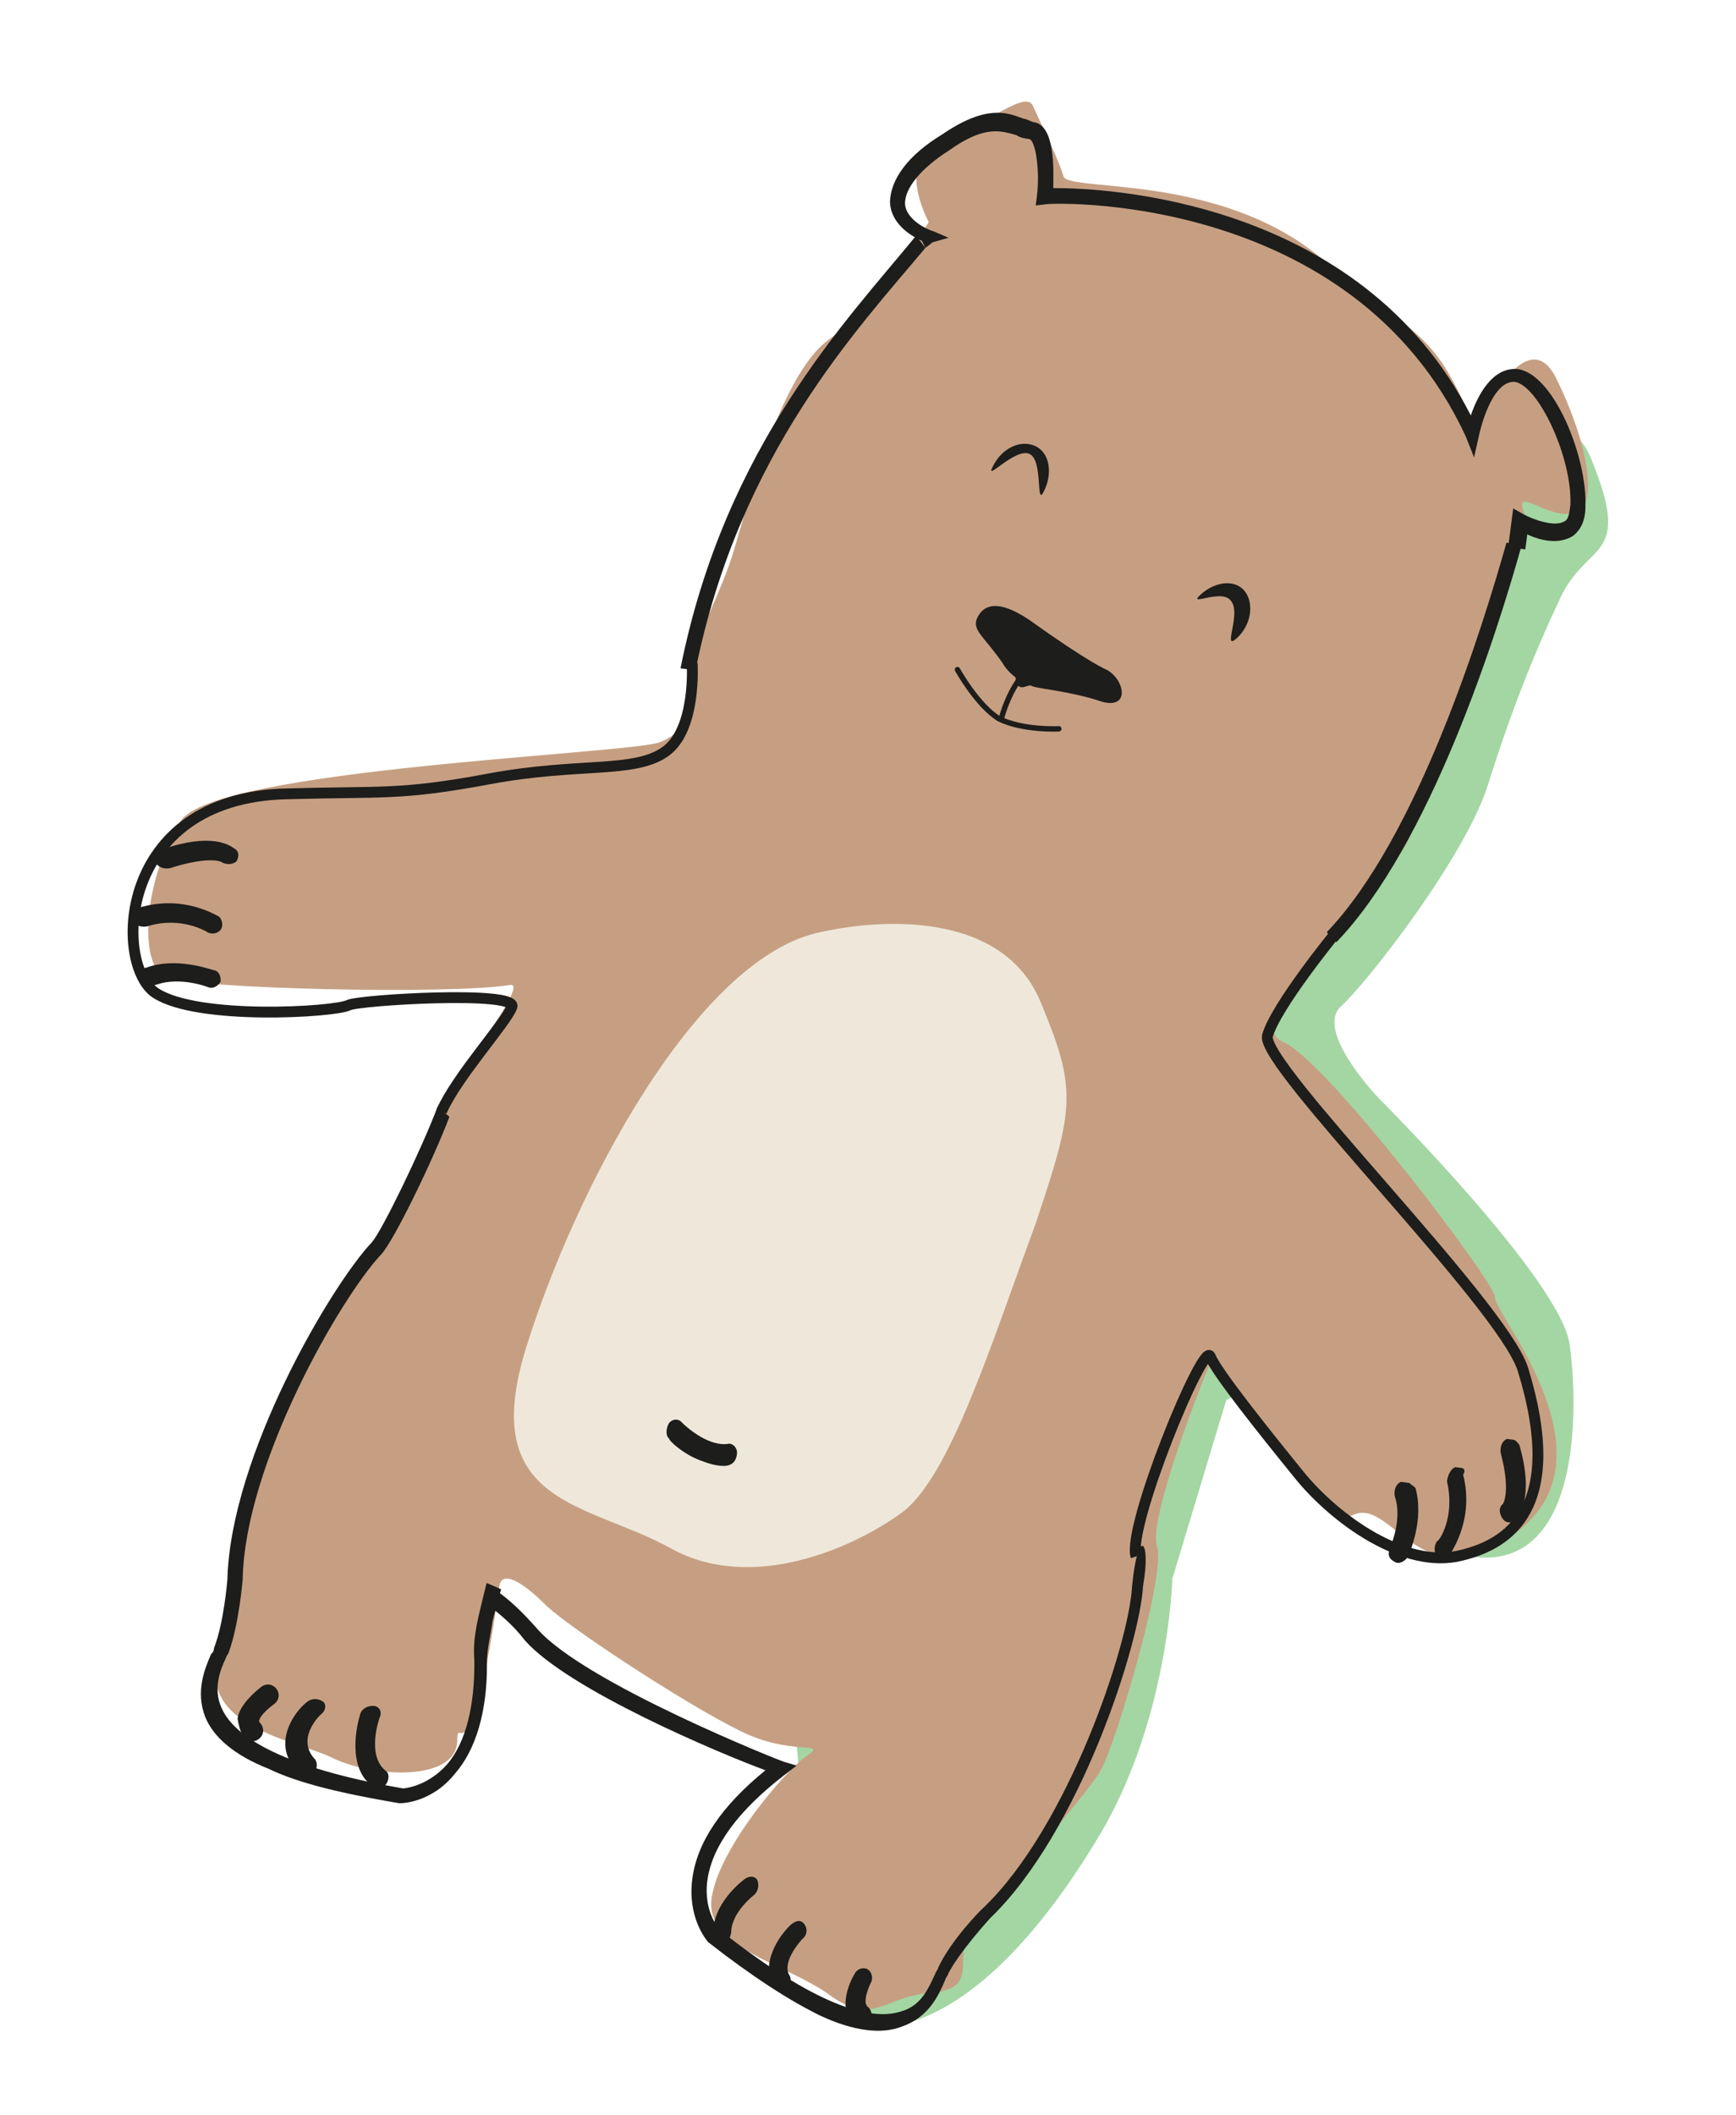
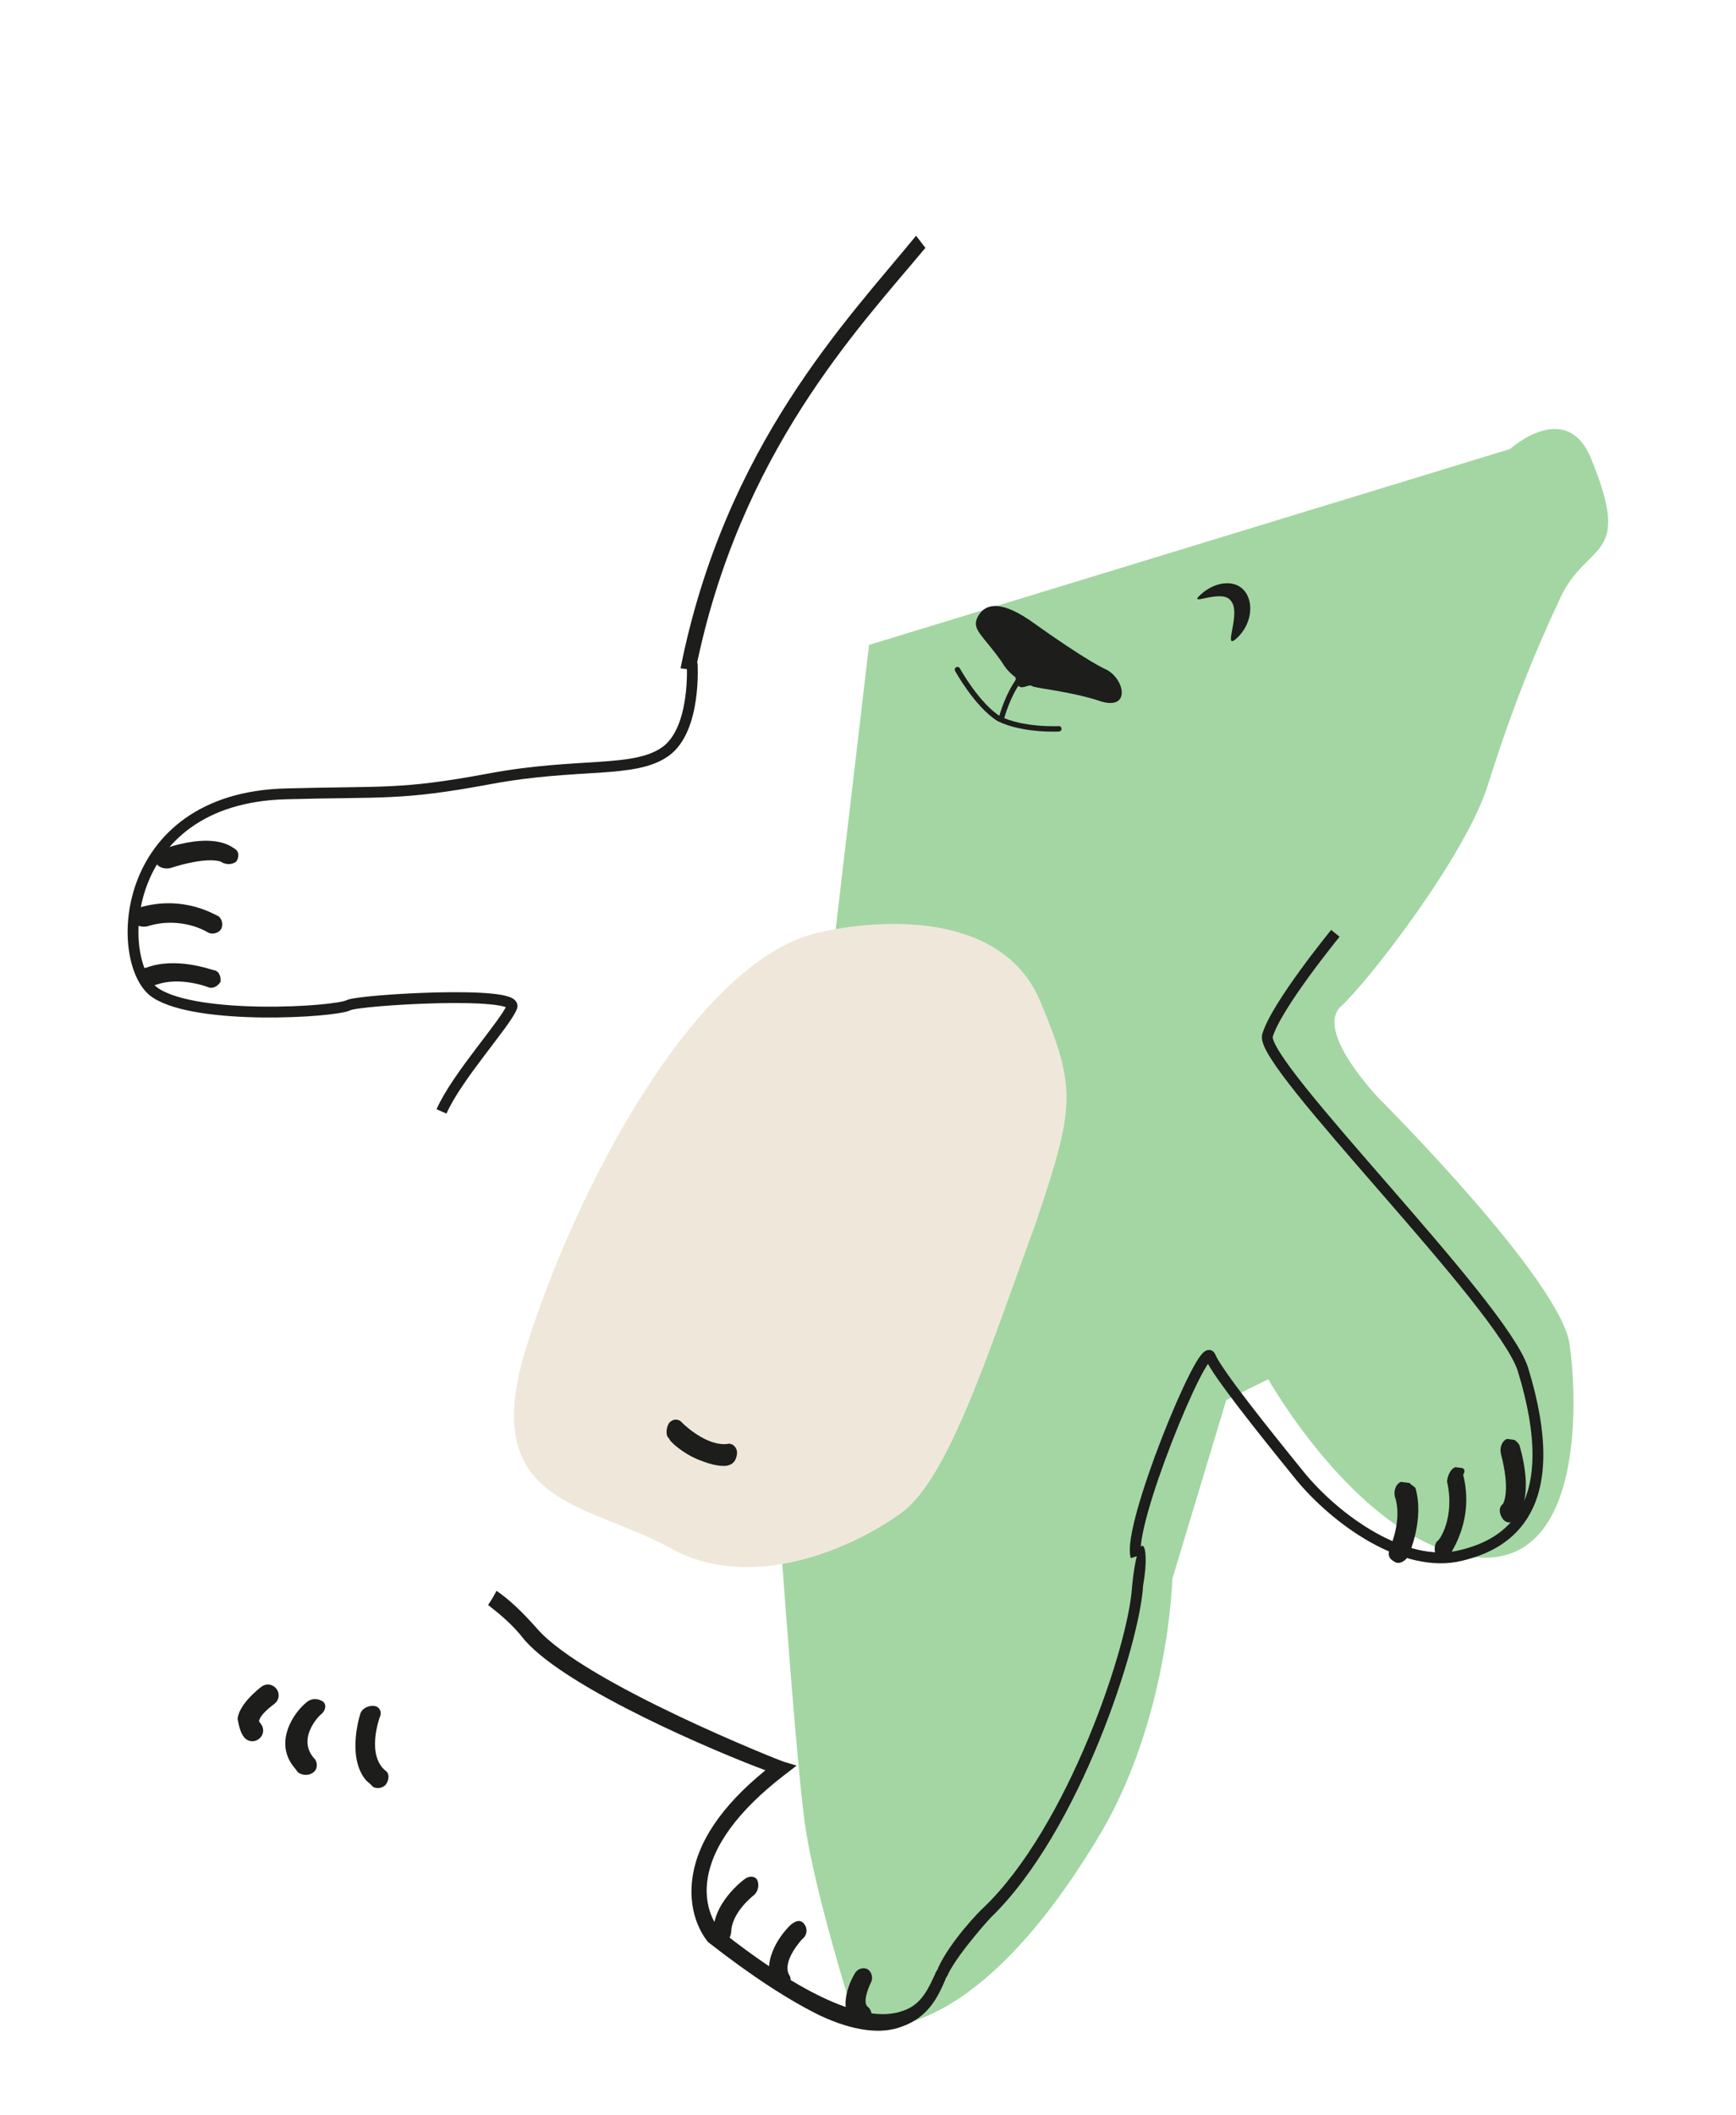
<svg xmlns="http://www.w3.org/2000/svg" width="335" height="408" viewBox="0 0 335 408" fill="none">
  <path d="M291.394 86.628C291.394 86.628 302.382 76.679 307.126 88.687C315.088 108.286 306.36 104.191 301.114 115.314C295.869 126.436 291.451 137.666 287.121 151.439C282.792 165.211 264.055 189.328 258.796 194.123C253.536 198.917 266.146 211.955 266.146 211.955C266.146 211.955 301.154 246.903 302.891 259.361C304.629 271.819 305.113 303.513 283.639 300.28C262.166 297.047 244.743 266.088 244.743 266.088L236.64 270.088L226.231 304.574C226.231 304.574 225.546 332.319 211.635 354.96C185.324 398.329 165.276 390.644 165.276 390.644C165.276 390.644 157.192 365.546 155.257 351.375C153.323 337.205 149.418 280.18 149.418 280.18L167.702 124.419L291.394 86.628Z" fill="#A3D6A3" />
-   <path d="M179.226 42.847C179.226 42.847 172.412 30.567 181.703 27.145C190.994 23.721 198.181 17.071 199.402 20.605C201.038 24.193 204.364 30.954 205.226 34.019C206.088 37.084 235.216 33.306 254.953 49.807C274.689 66.308 276.365 63.154 284.741 82.807C284.741 82.807 294.35 60.869 300.336 73.039C306.323 85.21 308.529 97.308 304.118 98.839C299.238 100.731 292.186 93.481 294.019 98.782C295.852 104.083 283.956 127.409 283.555 133.682C283.155 139.956 273.804 153.493 272.576 159.658C271.761 165.878 258.182 176.331 258.27 178.873C257.944 181.361 239.411 197.491 247.779 201.117C256.147 204.743 288.827 247.821 288.501 250.309C288.121 253.212 311.937 280.368 293.152 295.201C274.367 310.033 268.746 288.632 261.112 292.272C253.477 295.912 235.409 260.229 233.896 262.14C232.742 264.519 221.437 292.983 223.269 298.284C225.102 303.585 215.378 336.051 212.602 341.171C209.772 346.704 189.705 368.117 186.929 373.236C184.154 378.356 188.939 383.621 179.56 384.502C170.649 385.023 168.593 391.08 160.136 384.912C151.68 378.744 136.057 375.855 137.305 366.319C138.553 356.782 151.488 341.605 155.648 338.776C159.808 335.947 153.578 338.505 144.796 334.825C136.014 331.145 110.787 314.769 105.534 309.864C100.695 305.013 96.772 302.812 96.338 306.129C90.713 345.881 88.168 329.943 88.236 335.856C88.032 343.843 71.724 342.973 63.824 338.987C56.698 335.523 33.928 332.543 44.237 314.914C44.237 314.914 47.112 267.212 75.466 237.184C80.78 231.975 82.571 218.292 87.022 210.018C89.744 205.313 101.905 189.614 98.484 190.009C87.287 191.917 36.902 190.805 31.737 188.442C26.986 186.133 27.339 170.574 34.817 158.479C40.782 148.295 122.005 145.431 127.353 143.179C133.583 140.621 130.957 138.168 133.827 125.892C134.675 122.629 139.181 113.94 141.346 107.054C143.456 100.582 150.045 72.766 159.824 65.611C169.604 58.457 179.226 42.847 179.226 42.847Z" fill="#C69F82" />
  <path d="M157.473 180.019C171.372 176.777 193.748 176.332 200.793 193.281C207.839 210.229 207.405 213.547 199.811 236.17C191.336 259.1 183.308 285.041 173.997 291.835C164.686 298.629 145.005 307.44 129.314 298.638C113.208 289.782 92.075 290.39 101.527 259.996C110.98 229.603 133.978 185.8 157.473 180.019Z" fill="#EFE8DA" />
  <path d="M165.631 391.115C161.708 388.915 163.242 383.633 164.864 380.893C165.44 379.703 166.737 379.451 167.51 379.974C168.284 380.497 168.535 381.795 168.013 382.571C168.013 382.571 166.282 386.14 167.416 387.132C168.189 387.655 168.44 388.953 167.918 389.728C167.755 390.972 166.459 391.224 165.631 391.115Z" fill="#1D1D1B" />
  <path d="M150.145 384.023C149.731 383.968 149.785 383.554 149.371 383.5C146.602 378.92 150.26 373.494 152.655 371.277C153.592 370.556 154.474 370.25 155.194 371.188C155.913 372.125 155.75 373.369 154.814 374.09C154.814 374.09 150.905 378.218 152.235 380.922C152.954 381.86 152.378 383.05 151.855 383.825C151.387 384.185 150.919 384.546 150.145 384.023Z" fill="#1D1D1B" />
  <path d="M138.655 375.349C138.241 375.295 137.522 374.357 137.63 373.528C137.203 367.146 143.704 362.514 143.704 362.514C144.641 361.793 145.883 361.956 146.188 362.839C146.493 363.723 146.331 364.967 145.394 365.688C145.394 365.688 141.18 368.932 141.105 372.718C140.942 373.962 140.42 374.737 139.124 374.989C139.069 375.403 138.655 375.349 138.655 375.349Z" fill="#1D1D1B" />
  <path d="M131.323 128.935C139.92 85.777 163.733 61.481 176.777 45.475L178.575 47.819C165.586 63.41 142.655 87.4 134.221 129.314L131.323 128.935Z" fill="#1D1D1B" />
-   <path d="M291.031 105.558C291.465 102.241 291.682 100.582 291.682 100.582L292.008 98.094L293.969 99.195C295.931 100.295 299.962 101.666 301.781 100.639C302.663 100.333 302.826 99.089 303.043 97.43C303.409 88.2 296.812 74.262 292.258 73.666C287.65 73.484 285.465 83.742 285.465 83.742L284.454 88.249L282.872 84.246C260.888 36.664 202.041 39.082 201.573 39.443L199.862 39.641L200.079 37.982C200.731 33.006 199.835 26.985 198.593 26.822C197.765 26.714 196.937 26.605 196.163 26.082C193.319 25.288 190.116 24.026 183.146 29.018C177.636 32.514 174.609 36.335 174.643 39.292C174.731 41.834 177.826 43.926 180.256 44.666L183.045 45.874L179.984 46.739C179.984 46.739 179.516 47.099 178.58 47.82L177.914 46.468C173.937 44.682 171.779 41.869 171.745 38.912C171.874 34.712 175.009 30.061 181.87 25.898C190.19 20.24 194.222 21.611 197.425 22.874C198.253 22.982 199.027 23.505 199.441 23.559C203.581 24.101 203.323 32.502 203.249 36.288C212.519 36.236 262.381 38.124 283.829 80.154C285.2 76.116 287.975 70.997 292.584 71.178C299.676 71.685 306.361 88.164 305.941 97.809C305.921 101.181 304.462 102.677 303.525 103.398C300.77 105.146 297.098 104.243 294.723 103.089C294.614 103.918 294.506 104.747 294.343 105.991L291.031 105.558Z" fill="#1D1D1B" />
-   <path d="M257.883 181.776L256.03 179.846C273.594 161.48 286.005 121.352 290.714 104.677L293.558 105.471C288.794 122.56 275.915 163.049 257.883 181.776Z" fill="#1D1D1B" />
  <path d="M272.02 286.104C271.606 286.05 271.192 285.996 270.364 285.887C269.482 286.194 268.905 287.383 269.156 288.682C270.683 293.099 268.322 298.272 268.267 298.687C267.691 299.877 267.996 300.76 269.184 301.337C269.957 301.86 271.308 301.194 271.885 300.004C271.939 299.589 274.877 293.226 273.153 287.096C272.794 286.627 272.38 286.573 272.02 286.104Z" fill="#1D1D1B" />
  <path d="M282.093 283.207C281.679 283.153 281.265 283.099 280.851 283.044C279.969 283.351 279.392 284.54 279.229 285.784C280.845 292.744 277.71 297.394 277.296 297.34C276.773 298.115 276.61 299.359 277.33 300.297C278.103 300.82 279.4 300.568 279.922 299.792C279.976 299.378 284.571 293.231 282.344 284.505C282.867 283.73 282.507 283.261 282.093 283.207Z" fill="#1D1D1B" />
  <path d="M292.064 277.763C291.65 277.709 291.236 277.655 290.822 277.6C289.94 277.907 289.363 279.096 289.614 280.394C291.589 287.823 290.022 290.148 290.022 290.148C289.085 290.869 289.336 292.167 290.056 293.105C290.775 294.042 292.071 293.79 292.594 293.015C293.116 292.24 296.089 288.833 293.197 278.755C292.838 278.286 292.478 277.817 292.064 277.763Z" fill="#1D1D1B" />
  <path d="M27.239 187.43C27.184 187.844 27.13 188.259 27.49 188.728C28.209 189.665 29.397 190.243 30.279 189.936C34.691 188.405 39.91 190.354 39.91 190.354C41.097 190.931 42.034 190.21 42.556 189.435C42.665 188.606 42.414 187.307 41.172 187.145C40.758 187.091 33.937 184.511 28.175 186.709C27.761 186.655 27.707 187.069 27.239 187.43Z" fill="#1D1D1B" />
  <path d="M25.333 176.216C25.279 176.631 25.224 177.046 25.17 177.46C25.89 178.398 27.077 178.975 28.374 178.723C34.963 176.634 40.02 179.826 40.02 179.826C40.793 180.349 42.09 180.097 42.612 179.322C43.135 178.547 42.883 177.249 42.11 176.726C41.696 176.671 35.506 172.487 26.738 175.135C25.856 175.441 25.801 175.856 25.333 176.216Z" fill="#1D1D1B" />
  <path d="M29.755 164.985C29.7 165.4 29.646 165.815 30.006 166.283C30.311 167.167 31.499 167.744 32.795 167.492C40.267 165.096 42.643 166.251 42.643 166.251C43.416 166.774 44.658 166.936 45.595 166.215C46.117 165.44 46.28 164.196 45.093 163.619C44.319 163.096 40.864 160.535 31.159 163.904C30.277 164.21 29.809 164.571 29.755 164.985Z" fill="#1D1D1B" />
  <path d="M188.608 119.146C189.762 116.767 192.463 115.433 198.653 119.617C210.204 127.877 213.407 129.14 213.407 129.14C216.97 130.872 218.28 136.948 212.593 135.36C206.546 133.303 199.868 132.851 199.094 132.328C198.32 131.805 196.339 134.076 195.945 130.65C195.945 130.65 194.398 129.604 193.373 127.783C189.83 122.68 187.455 121.526 188.608 119.146Z" fill="#1D1D1B" />
  <path d="M70.439 343.224C70.799 343.693 71.572 344.216 71.932 344.685C72.706 345.208 74.002 344.956 74.524 344.181C75.047 343.406 75.21 342.162 74.436 341.639C70.622 338.609 73.255 331.363 73.255 331.363C73.832 330.173 73.112 329.235 72.284 329.127C71.456 329.018 70.16 329.27 69.583 330.46C69.583 330.46 66.842 338.536 70.439 343.224Z" fill="#1D1D1B" />
  <path d="M56.813 341.021C57.173 341.49 57.173 341.49 57.533 341.959C58.307 342.482 59.549 342.645 60.485 341.924C61.422 341.203 61.17 339.905 60.811 339.436C57.105 335.577 61.482 331.089 61.951 330.728C62.887 330.008 63.05 328.764 62.276 328.241C61.502 327.718 60.261 327.555 59.324 328.276C56.514 330.439 52.802 336.279 56.813 341.021Z" fill="#1D1D1B" />
  <path d="M47.062 335.102C47.781 336.039 49.023 336.202 49.959 335.481C50.896 334.76 51.059 333.516 50.339 332.578L49.98 332.11C50.142 330.866 52.016 329.424 52.952 328.703C53.889 327.982 54.051 326.738 53.332 325.801C52.613 324.863 51.371 324.7 50.434 325.421C49.966 325.782 46.22 328.665 45.84 331.568C46.091 332.866 46.342 334.164 47.062 335.102Z" fill="#1D1D1B" />
  <path d="M238.621 123.159C235.757 125.736 239.687 118.238 237.474 115.839C235.675 113.495 228.868 117.243 231.732 114.666C234.596 112.089 238.431 111.747 240.229 114.091C242.028 116.435 241.485 120.582 238.621 123.159Z" fill="#1D1D1B" />
-   <path d="M201.495 94.683C199.765 98.252 201.427 88.769 198.638 87.561C195.848 86.352 189.903 93.165 191.58 90.011C193.31 86.442 196.893 84.802 199.683 86.011C202.472 87.219 203.226 91.114 201.495 94.683Z" fill="#1D1D1B" />
  <path d="M134.905 281.657C131.702 280.394 129.075 277.942 129.13 277.527C128.356 277.004 128.573 275.345 129.095 274.57C129.618 273.795 130.914 273.543 131.634 274.481C133.127 275.941 136.941 278.971 140.362 278.575C141.244 278.269 142.377 279.261 142.214 280.505C142.052 281.749 141.529 282.524 140.233 282.776C138.523 282.974 136.507 282.288 134.905 281.657Z" fill="#1D1D1B" />
  <path d="M218.455 306.086C217.818 317.389 206.058 352.542 189.703 368.114C189.235 368.474 183.398 374.458 181.037 379.632C180.982 380.046 180.514 380.407 180.46 380.822C179.306 383.201 177.99 386.824 174.047 387.995C166.989 390.445 155.057 385.088 139.027 372.446C139.027 372.446 135.681 369.056 136.495 362.836C137.363 356.202 142.48 349.28 151.377 342.432L153.719 340.629L151.289 339.89C150.875 339.835 112.848 324.736 103.693 314.259C100.761 310.923 98.134 308.471 95.813 306.901C95.813 306.901 95.236 308.091 94.191 309.641C96.098 311.156 98.779 313.194 101.297 316.476C109.733 326.015 138.869 338.264 147.706 341.529C139.222 348.432 134.52 355.408 133.597 362.457C132.62 369.92 136.271 374.194 136.631 374.663C145.033 381.245 152.411 386.006 158.349 388.893C164.702 391.833 170.083 392.537 174.081 390.952C179.374 389.114 181.213 384.716 182.421 381.922C182.475 381.507 182.944 381.147 182.998 380.732C185.251 376.388 191.142 369.989 191.142 369.989C208.488 353.281 219.996 316.831 220.58 305.942C222.188 296.874 219.561 294.422 218.455 306.086Z" fill="#1D1D1B" />
-   <path d="M96.694 306.596L93.904 305.388L93.002 309.065C92.099 312.743 91.197 316.42 91.536 320.261C91.638 329.131 89.888 336.071 86.393 340.253C82.429 344.795 77.767 345.028 77.767 345.028C57.59 341.543 45.659 336.186 42.747 329.479C41.111 325.89 42.428 322.267 43.581 319.888C43.636 319.473 44.104 319.113 44.158 318.698C46.106 313.47 46.831 304.709 46.831 304.709C47.224 282.408 65.751 250.25 73.569 241.995C76.018 239.363 83.517 223.897 86.727 215.46L84.46 213.477C81.25 221.913 73.752 237.38 71.77 239.651C63.952 247.906 44.489 280.784 43.879 304.744C43.879 304.744 43.208 313.091 41.315 317.904C41.26 318.319 41.206 318.733 40.738 319.094C39.53 321.888 37.691 326.286 39.578 331.172C41.159 335.175 45.333 338.674 51.74 341.199C57.678 344.085 66.264 346.053 76.973 347.876C77.387 347.93 83.291 347.86 87.832 342.128C91.795 337.586 94.014 330.285 93.966 321C93.932 318.044 94.671 315.61 95.051 312.708C95.9 309.445 96.694 306.596 96.694 306.596Z" fill="#1D1D1B" />
  <path d="M85.197 214.417C88.19 207.64 97.521 197.474 98.783 194.265C100.046 191.057 69.064 192.905 67.246 193.933C64.545 195.266 38.226 196.882 30.075 191.597C21.924 186.313 22.377 153.898 55.32 153.149C73.915 152.631 77.173 153.479 94.438 150.257C111.703 147.034 122.359 149.273 128.392 145.001C134.425 140.73 133.569 127.966 133.569 127.966" stroke="#1D1D1B" stroke-width="2.091" stroke-miterlimit="10" />
  <path d="M257.69 180.061C257.69 180.061 246.16 194.156 244.572 199.853C243.398 205.604 289.631 251.3 293.853 264.083C302.134 290.893 291.113 297.885 281.984 300.064C271.092 302.856 257.634 293.081 250.745 284.588C243.856 276.095 234.809 264.789 233.533 261.669C232.257 258.55 217.436 294.567 219.214 300.283" stroke="#1D1D1B" stroke-width="2.091" stroke-miterlimit="10" />
  <path d="M197.237 130.397C197.237 130.397 194.787 133.028 193.2 138.725" stroke="#1D1D1B" stroke-width="1.045" stroke-miterlimit="10" />
  <path d="M184.764 129.188C184.764 129.188 188.504 136.003 192.786 138.672C197.537 140.981 204.324 140.604 204.324 140.604" stroke="#1D1D1B" stroke-width="1.045" stroke-miterlimit="10" stroke-linecap="round" />
</svg>